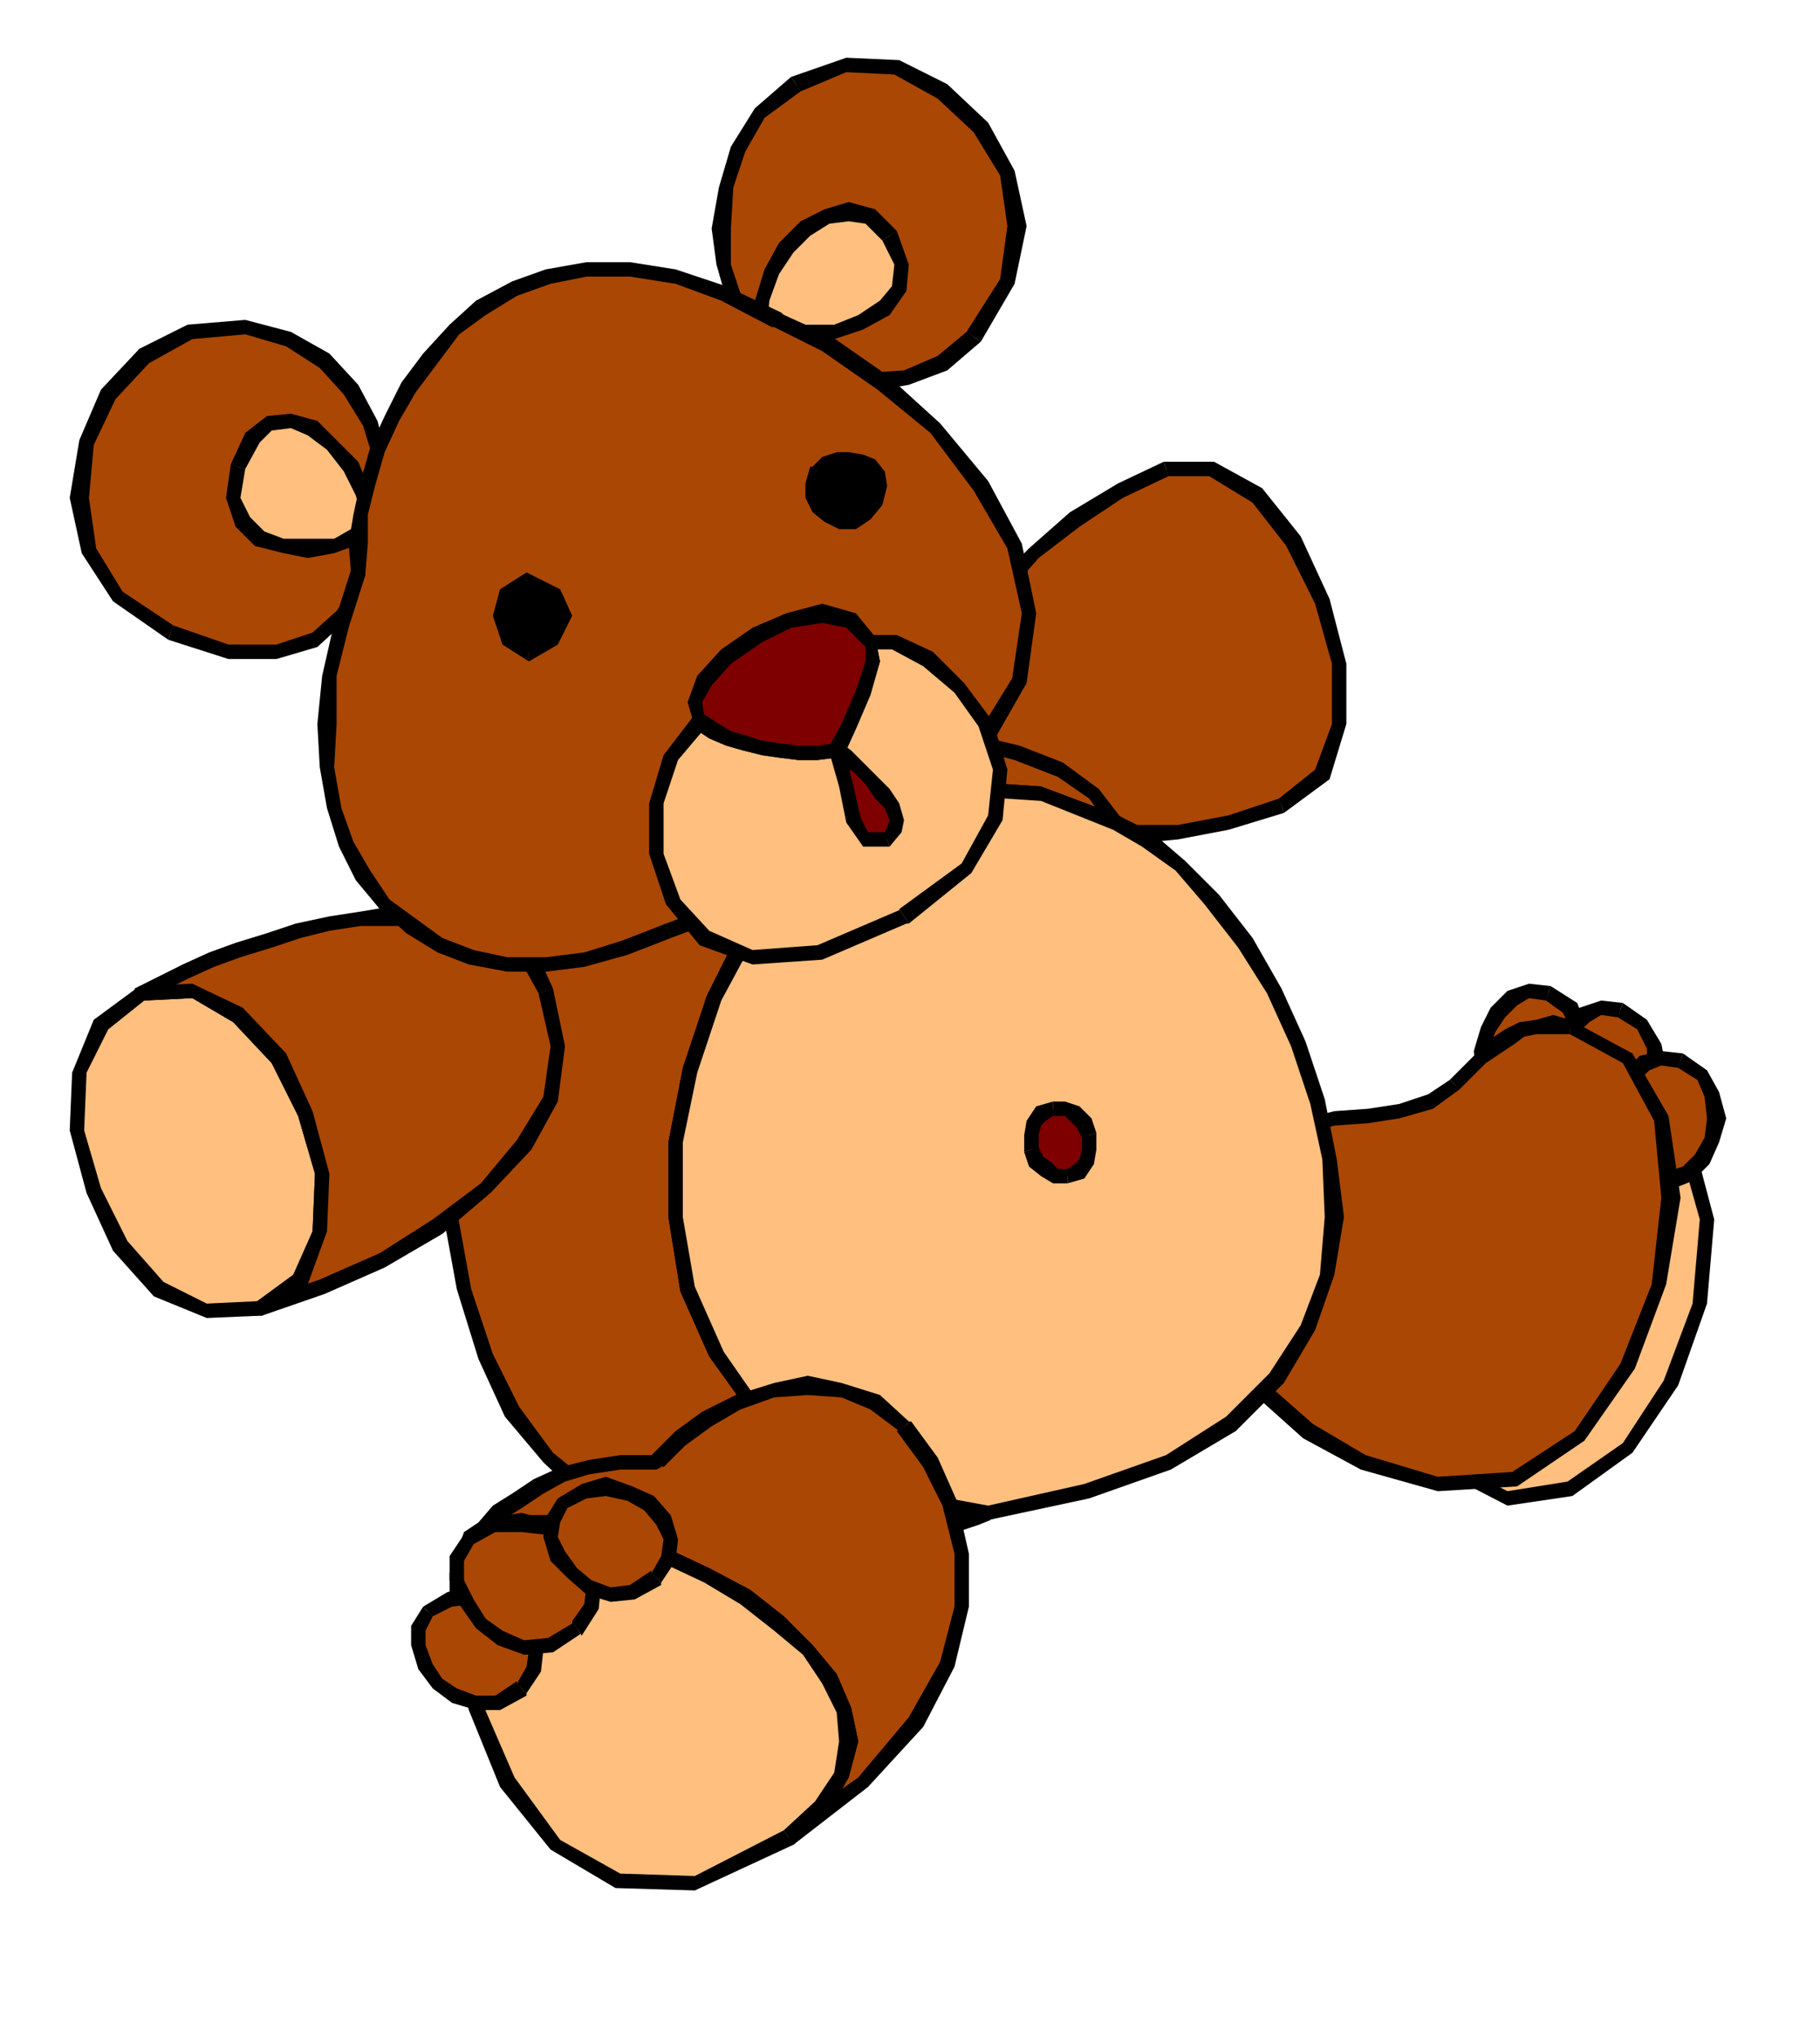
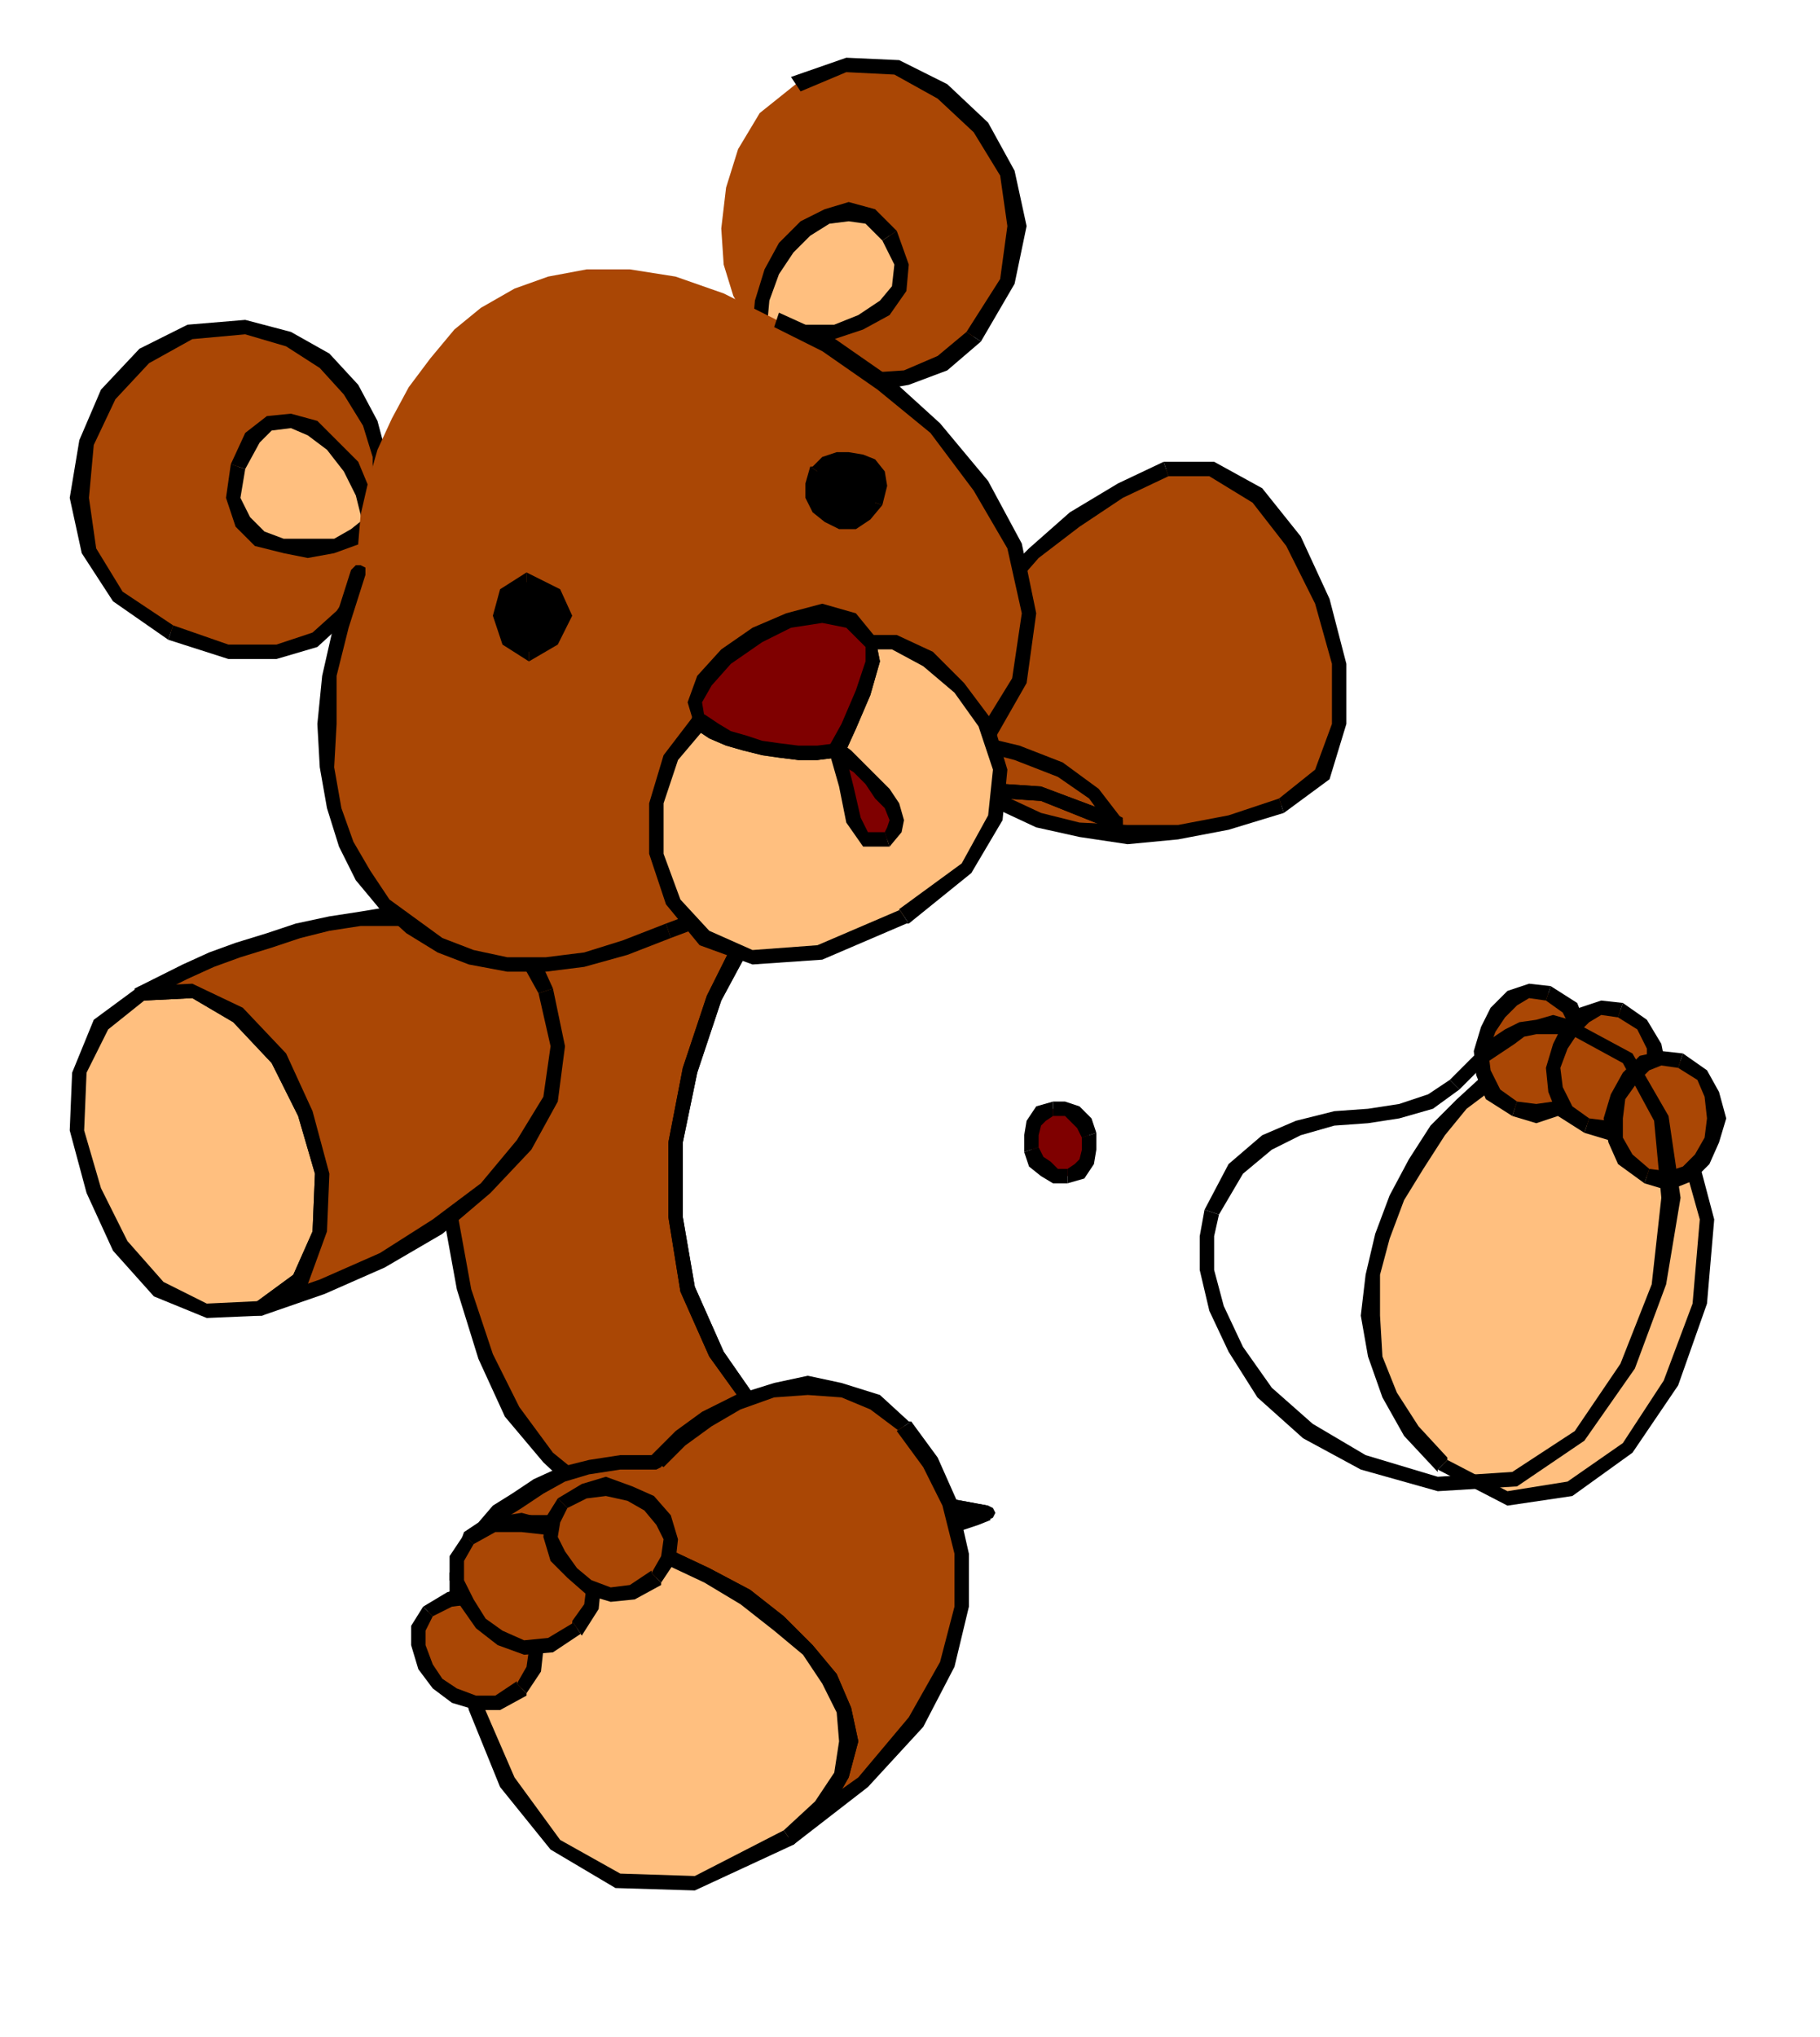
<svg xmlns="http://www.w3.org/2000/svg" width="72.672" height="81.312" fill-rule="evenodd" stroke-linecap="round" preserveAspectRatio="none" viewBox="0 0 757 847">
  <style>.pen1{stroke:none}.brush2{fill:#ffbf7f}.brush3{fill:#000}.brush4{fill:#aa4705}.brush5{fill:#7f0000}</style>
  <path d="m679 446-11-7-12-2-12 1-12 4-12 7-12 10-10 11-9 14-8 14-6 16-4 16-1 17 2 17 6 16 9 15 13 14 27 14 26-4 24-17 18-27 12-33 3-35-9-33-22-28z" class="pen1 brush2" />
  <path fill-rule="nonzero" d="M602 607v-1l-12-13-9-14-6-15-1-17v-17l4-15 6-16 8-13 9-14 9-11 12-9 11-7 11-4h12l11 1 10 7 4-6-12-7-13-3-12 2-13 4-13 7-12 11-11 11-9 14-8 15-6 16-4 17-2 17 3 17 6 17 9 16 14 15v-1z" class="pen1 brush3" />
  <path fill-rule="nonzero" d="m677 449 21 26 9 32-3 35-12 32-17 26-23 16-25 4-25-13-4 4 29 15 27-4 25-18 19-28 12-34 3-35-9-34-23-30z" class="pen1 brush3" />
  <path d="m644 413-8-1-7 3-6 6-4 7-3 9 1 9 4 9 9 6 9 2 8-2 6-6 4-8 2-10-2-9-4-9-9-6z" class="pen1 brush4" />
  <path fill-rule="nonzero" d="m631 458-7-5-4-8-1-8 3-8 4-6 5-5 5-3 7 1 2-6-9-1-9 3-7 7-4 8-3 10 1 10 4 10 11 7z" class="pen1 brush3" />
  <path fill-rule="nonzero" d="m643 416 7 5 4 8 1 8-1 9-4 7-4 5-7 1-8-1-2 6 10 3 9-3 8-7 4-9 3-11-3-10-4-10-11-7z" class="pen1 brush3" />
  <path d="m674 420-8-1-7 3-6 6-4 7-3 9 1 9 4 9 9 6 9 2 8-3 7-5 4-9 1-9-1-9-5-9-9-6z" class="pen1 brush4" />
  <path fill-rule="nonzero" d="m661 465-7-5-4-8-1-8 3-8 4-6 5-5 5-3 7 1 2-6-9-1-9 3-7 7-4 8-3 10 1 10 4 10 11 7z" class="pen1 brush3" />
  <path fill-rule="nonzero" d="m673 423 8 5 4 8v16l-4 8-5 4-7 2-8-1-2 6 10 3 9-4 9-6 4-10 2-10-2-10-6-10-10-7z" class="pen1 brush3" />
  <path d="m699 441-8-1-7 2-6 6-5 8-2 9 1 9 4 8 9 7 9 2 8-3 6-6 4-8 2-9-2-10-4-8-9-6z" class="pen1 brush4" />
  <path fill-rule="nonzero" d="m686 486-7-6-4-7v-8l1-8 5-7 5-5 5-2 7 1 2-6-9-1-9 2-7 7-5 9-3 10 2 10 4 9 11 8z" class="pen1 brush3" />
  <path fill-rule="nonzero" d="m698 444 8 5 3 7 1 9-1 8-4 7-5 5-6 2-8-1-2 6 10 3 10-4 7-7 4-9 3-10-3-11-5-9-10-7z" class="pen1 brush3" />
-   <path d="m653 427-7-1-7 1-6 1-5 3-6 4-6 5-5 5-6 6-10 7-13 4-13 2-14 1-15 4-13 6-13 11-10 18-2 10v14l4 16 8 17 12 18 18 16 23 13 31 9 32-2 27-18 20-29 13-34 5-36-4-33-14-25-24-13z" class="pen1 brush4" />
  <path fill-rule="nonzero" d="m607 453 6-6 5-5 6-4 6-4 4-3 5-1h14v-6l-7-2-7 2-7 1-6 3-6 4-6 6-5 5-6 6z" class="pen1 brush3" />
  <path fill-rule="nonzero" d="m507 505 10-17 12-10 12-6 14-4 14-1 13-2 14-4 11-8-4-4-9 6-12 4-13 2-14 1-16 4-14 6-14 12-10 19z" class="pen1 brush3" />
  <path fill-rule="nonzero" d="m598 614-30-9-22-13-17-15-12-17-8-17-4-15v-14l2-9-6-2-2 11v14l4 17 8 17 12 19 19 17 24 13 32 9zm55-184 22 12 13 24 3 32-4 36-13 33-19 28-26 17-31 2v6l33-2 28-19 21-30 13-35 6-36-5-34-15-26-26-14z" class="pen1 brush3" />
  <path d="m398 315-4-17 2-18 7-17 12-17 15-16 17-14 19-12 19-9h19l19 11 15 19 12 25 7 26v25l-7 21-17 13-22 7-21 4-21 1-20-2-17-4-15-7-12-8-7-11z" class="pen1 brush4" />
  <path fill-rule="nonzero" d="m484 192-19 9-20 12-17 15-16 16-12 18-7 18-2 18 4 18 6-2-4-16 2-18 7-16 12-16 14-16 17-13 18-12 19-9z" class="pen1 brush3" />
  <path fill-rule="nonzero" d="m534 338 19-14 7-23v-25l-7-27-12-26-16-20-20-11h-21l2 6h17l18 11 14 18 12 24 7 25v25l-7 19-15 12z" class="pen1 brush3" />
  <path fill-rule="nonzero" d="m395 316 8 12 13 9 15 7 18 4 20 3 21-2 21-4 23-7-2-6-21 7-21 4h-21l-20-1-16-4-15-7-11-7-6-10z" class="pen1 brush3" />
  <path d="m411 629-5 2-9 3-12 3-14 3-16 2-18 2h-19l-19-2-19-5-18-7-18-10-16-14-15-19-11-23-9-28-6-33-1-36 6-32 10-28 15-25 18-21 21-17 24-14 25-11 25-7 25-4 25-1 23 1 20 5 18 7 14 10 9 12-31-12-30-2-27 6-25 12-22 19-18 23-14 27-10 30-6 30v31l5 30 12 27 17 24 25 20 32 15 39 7z" class="pen1 brush4" />
  <path fill-rule="nonzero" d="m184 503 6 33 9 29 11 24 16 19 16 15 19 10 18 7 20 5 19 2h19l18-2 16-2 14-3 13-3 9-3 5-2-2-6-5 2-9 3-11 3-14 3-16 2-18 2h-19l-19-2-18-5-18-7-17-10-16-13-14-19-11-22-9-27-6-33zm279-158 4-4-10-13-15-11-18-7-21-5-23-2-25 2-25 4-26 7-25 11-25 14-21 18-19 21-15 26-10 28-6 33 1 36h6l-1-36 6-31 10-28 15-24 17-21 21-16 23-14 25-11 24-7 25-4h48l19 5 18 7 13 9 8 11 4-4-4 4 2 2h2l2-1v-3z" class="pen1 brush3" />
  <path fill-rule="nonzero" d="m412 632-1-6-38-7-31-15-25-19-16-23-12-27-5-29v-31l6-29 10-30 14-26 17-23 22-18 24-12 26-6 30 2 30 12 2-6-32-12-30-2-28 6-26 12-22 20-19 23-14 28-10 30-6 31v31l5 31 12 27 18 25 25 21 33 15 40 7-1-6 1 6 2-1 1-2-1-2-2-1z" class="pen1 brush3" />
-   <path d="m411 629-39-7-32-15-25-20-17-24-12-27-5-30v-31l6-30 10-30 14-27 18-23 22-19 25-12 27-6 30 2 31 12 13 7 14 11 13 14 14 18 12 20 10 22 8 24 5 24 2 24-3 24-8 22-13 21-19 19-26 16-34 12-41 9z" class="pen1 brush2" />
  <path fill-rule="nonzero" d="m465 339-32-12-30-2-28 6-26 12-22 20-19 23-14 28-10 30-6 31v31l5 31 12 27 18 25 25 21 33 15 40 7v-6l-38-7-31-15-25-19-16-23-12-27-5-29v-31l6-29 10-30 14-26 17-23 22-18 24-12 26-6 30 2 30 12h3l1-2v-3l-2-1z" class="pen1 brush3" />
-   <path fill-rule="nonzero" d="m411 632 42-9 34-12 27-16 20-20 13-22 8-23 4-24-3-24-5-25-8-24-10-22-12-21-14-18-14-14-14-12-14-7-2 6 12 7 14 10 12 14 14 18 12 19 10 22 8 24 5 23 1 24-2 24-8 21-13 20-18 18-25 16-34 12-40 9-2 1-1 2 1 2 2 1z" class="pen1 brush3" />
  <path d="m444 489 5-2 3-4 1-5v-6l-2-5-4-4-4-2h-5l-5 2-3 4-1 5v6l2 5 4 3 4 3h5z" class="pen1 brush5" />
  <path fill-rule="nonzero" d="M450 473v-1 6l-1 4-2 2-3 2v6l7-2 4-6 1-6v-7z" class="pen1 brush3" />
  <path fill-rule="nonzero" d="M438 464h5l2 2 3 3 2 4 6-2-2-6-5-5-6-2h-6 1z" class="pen1 brush3" />
  <path fill-rule="nonzero" d="M432 477v1-6l1-4 2-2 3-2v-6l-7 2-4 6-1 6v7z" class="pen1 brush3" />
  <path fill-rule="nonzero" d="M444 486h-4l-3-3-3-2-2-4-6 2 2 6 5 4 5 3h6z" class="pen1 brush3" />
  <path d="m59 413-17 13-9 20-1 24 7 25 11 23 16 18 20 9 22-1 17-12 8-20 1-24-7-25-11-23-17-18-19-10-21 1z" class="pen1 brush2" />
  <path fill-rule="nonzero" d="m107 541-21 1-18-9-15-17-11-22-7-24 1-24 9-18 15-12-2-6-19 14-9 22-1 24 7 26 11 24 17 19 22 9 23-1z" class="pen1 brush3" />
  <path fill-rule="nonzero" d="m60 416 20-1 17 10 16 17 11 22 7 24-1 24-8 18-15 11 2 6 19-13 8-22 1-24-7-26-11-24-18-19-21-10-22 1z" class="pen1 brush3" />
  <path d="m108 544 17-12 8-20 1-24-7-25-11-23-17-18-19-10-21 1 8-4 10-5 11-5 11-4 13-4 12-4 13-3 13-2 12-1h13l11 1 11 2 9 5 9 5 7 8 5 10 5 23-3 22-11 19-16 18-20 16-23 14-25 11-26 9z" class="pen1 brush4" />
  <path fill-rule="nonzero" d="m58 410 2 6 20-1 17 10 16 17 11 22 7 24-1 24-8 18-15 11 2 6 19-13 8-22 1-24-7-26-11-24-18-19-21-10-22 1 2 6-2-6-2 1v3l1 2h3z" class="pen1 brush3" />
  <path fill-rule="nonzero" d="m230 411-5-11-8-9-10-5-9-5-12-2-11-2h-13l-12 2-13 2-14 3-12 4-13 4-11 4-11 5-10 5-8 4 2 6 8-4 10-5 11-5 11-4 13-4 12-4 12-3 13-2h36l10 2 9 5 8 5 6 7 5 9z" class="pen1 brush3" />
  <path fill-rule="nonzero" d="m107 541 2 6 26-9 25-11 24-14 20-17 17-18 11-20 3-23-5-24-6 2 5 22-3 21-11 18-15 18-20 15-22 14-25 11-26 9 2 6-2-6-2 1v3l1 2h3z" class="pen1 brush3" />
  <path d="m328 764 14-13 8-13 3-14-2-13-6-13-9-12-12-11-14-11-16-9-17-8-16-7-17-4-15-3h-14l-11 2-9 5 6-5 6-6 8-5 9-6 10-5 11-3 13-2h15l10-10 11-8 13-7 15-5 14-2 14 2 14 5 12 10 11 15 8 17 5 21v22l-6 24-13 24-22 25-31 23z" class="pen1 brush4" />
  <path fill-rule="nonzero" d="m193 637 4 5 8-4 10-2h14l15 3 16 4 16 7 17 8 15 9 14 11 12 10 8 12 6 12 1 12-2 13-8 12-13 12 4 6 15-14 8-14 4-15-3-14-6-14-10-12-12-12-14-11-17-9-17-8-16-7-18-4-15-3h-14l-12 2-10 6 4 5-4-5v2l1 1 1 1h2z" class="pen1 brush3" />
  <path fill-rule="nonzero" d="m270 606 3-1h-15l-13 2-12 3-11 5-9 6-8 5-6 7-6 4 4 6 6-6 6-5 8-5 9-6 9-5 10-3 13-2h15l3-1-3 1 2-1 1-2-1-2-2-1z" class="pen1 brush3" />
  <path fill-rule="nonzero" d="M379 591h-1l-12-11-16-5-14-3-14 3-16 5-14 7-11 8-11 11 6 4 9-9 11-8 12-7 14-5 14-1 14 1 12 5 12 9h-1z" class="pen1 brush3" />
  <path fill-rule="nonzero" d="m326 761 4 6 31-24 23-25 13-25 6-25v-22l-5-22-8-18-11-15-6 4 11 15 8 16 5 20v22l-6 23-13 23-21 25-31 22 4 6-4-6-2 2 1 2 2 2h3z" class="pen1 brush3" />
  <path d="m195 640-5 14v25l8 31 13 31 20 26 26 15 32 1 39-19 14-13 8-13 3-14-2-13-6-13-9-12-12-11-14-11-16-9-17-8-16-7-17-4-15-3h-14l-11 2-9 5z" class="pen1 brush2" />
  <path fill-rule="nonzero" d="m326 761-37 19-31-1-25-14-19-26-13-30-8-30v-25l4-11-4-6-6 17v25l8 32 13 32 21 26 27 16 33 1 41-19z" class="pen1 brush3" />
  <path fill-rule="nonzero" d="M197 643v-1l8-4 10-2h14l15 3 16 4 16 7 17 8 15 9 14 11 12 10 8 12 6 12 1 12-2 13-8 12-13 12 4 6 15-14 8-14 4-15-3-14-6-14-10-12-12-12-14-11-17-9-17-8-16-7-18-4-15-3h-14l-12 2-10 6v-1z" class="pen1 brush3" />
  <path d="m178 670-4 7v7l3 9 5 7 7 5 9 3h9l10-6 5-8 1-8-3-8-6-7-8-5-10-3-9 2-9 5z" class="pen1 brush4" />
  <path fill-rule="nonzero" d="M215 700v-1l-9 6h-8l-8-3-6-4-4-6-3-8v-6l3-6-4-4-5 8v8l3 10 6 8 8 6 10 3h10l11-6v-1z" class="pen1 brush3" />
  <path fill-rule="nonzero" d="m180 672 8-4 8-1 9 2 7 5 5 6 3 6-1 7-4 7 4 4 6-9 1-9-3-10-7-8-9-5-11-4-10 3-10 6z" class="pen1 brush3" />
  <path d="m195 640-5 8v9l4 9 6 9 8 6 10 4 11-1 11-7 6-9 1-9-3-10-7-8-10-6-10-2-12 1-10 6z" class="pen1 brush4" />
  <path fill-rule="nonzero" d="M238 674v1l-10 6-10 1-9-4-7-5-5-8-4-8v-8l4-7-4-4-6 9v10l4 10 7 10 9 7 11 4 12-1 12-8v1z" class="pen1 brush3" />
  <path fill-rule="nonzero" d="m197 642 9-5h11l9 1 9 6 6 6 3 9-1 8-5 7 4 6 7-11 1-10-3-11-8-10-11-6-11-3-13 2-11 7z" class="pen1 brush3" />
  <path d="m234 625-4 7-1 7 3 8 6 7 7 6 9 3 9-1 10-6 5-8 1-8-3-8-6-7-8-4-10-3-9 2-9 5z" class="pen1 brush4" />
  <path fill-rule="nonzero" d="M271 654v-1l-9 6-8 1-8-3-6-5-5-7-3-6 1-6 3-6-4-4-5 8-1 8 3 10 7 7 8 7 10 3 10-1 11-6v-1z" class="pen1 brush3" />
  <path fill-rule="nonzero" d="m236 627 8-4 8-1 9 2 7 4 5 6 3 6-1 7-4 7 4 4 6-9 1-9-3-10-7-8-9-4-11-4-10 3-10 6z" class="pen1 brush3" />
  <path d="m316 136-6-4-5-9-4-13-1-15 2-17 5-16 9-15 15-12 21-8 21 1 19 10 16 15 11 19 4 22-4 23-14 23-13 11-15 6-16 2-14-2-13-4-10-6-7-6-1-5z" class="pen1 brush4" />
-   <path fill-rule="nonzero" d="m329 32-15 13-10 16-5 17-3 17 2 15 4 14 5 10 9 5v-6l-3-3-5-8-4-12V95l1-17 5-15 8-14 15-11z" class="pen1 brush3" />
  <path fill-rule="nonzero" d="m408 142 14-24 5-24-5-23-11-20-17-16-20-10-22-1-23 8 4 6 19-8 20 1 18 10 15 14 11 18 3 21-3 22-14 22z" class="pen1 brush3" />
  <path fill-rule="nonzero" d="m316 139-3-4 1 8 8 7 11 6 14 4 14 3 17-3 16-6 14-12-6-4-12 10-14 6-15 1-14-1-12-4-9-6-6-5-1-2-3-4 3 4v-3l-2-1h-2l-2 2z" class="pen1 brush3" />
  <path d="m316 136 1-11 4-12 6-10 8-8 9-5 9-2 9 2 8 8 5 12-1 10-6 8-10 6-11 4-12 1h-11l-8-3z" class="pen1 brush2" />
  <path fill-rule="nonzero" d="m373 96-9-9-11-3-10 3-10 5-9 9-6 11-4 13-1 11h6l1-11 4-11 6-9 7-7 8-5 8-1 7 1 7 7z" class="pen1 brush3" />
  <path fill-rule="nonzero" d="m313 136 2 3 9 3 11 1 12-2 12-4 11-6 7-10 1-11-5-14-6 4 5 10-1 9-5 6-9 6-10 4h-12l-11 1-7-3 2 3-2-3h-3l-1 2v2l2 2z" class="pen1 brush3" />
  <path d="m154 218 4-6 1-10-1-12-4-14-8-14-11-12-15-9-18-5-23 2-19 10-15 16-9 20-3 23 4 22 12 19 22 15 24 8h20l16-5 11-10 8-11 4-12 2-9-2-6z" class="pen1 brush4" />
  <path fill-rule="nonzero" d="m102 139 17 5 14 9 10 11 8 13 4 13v21l-3 4 4 6 5-8 2-11-2-12-4-15-8-15-12-13-16-9-19-5zM72 260l-21-14-11-18-3-21 2-22 9-19 14-15 18-10 22-2v-6l-24 2-20 10-16 17-9 21-4 24 5 23 13 20 23 16z" class="pen1 brush3" />
  <path fill-rule="nonzero" d="M152 215v9l-1 8-4 12-7 10-10 9-15 5H95l-23-8-2 6 25 8h20l17-5 12-11 9-12 4-12 3-10-4-8v5-5l-2-1-1 1-1 2v2z" class="pen1 brush3" />
  <path d="m154 218-3-13-5-11-8-9-8-7-9-3-9 1-7 6-6 12-2 13 4 10 7 7 10 3 10 1 11-1 9-4 6-5z" class="pen1 brush2" />
  <path fill-rule="nonzero" d="m102 195 6-11 5-5 8-1 7 3 8 6 7 9 5 10 3 12h6l-3-14-5-12-9-9-8-8-11-3-10 1-9 7-6 13z" class="pen1 brush3" />
  <path fill-rule="nonzero" d="M151 218v-2l-5 4-7 4h-21l-8-3-6-6-4-8 2-12-6-2-2 14 4 12 8 8 12 3 10 2 11-2 11-4 7-6v-2 2-3l-1-2-3-1-2 2z" class="pen1 brush3" />
  <path d="m278 387-18 7-17 5-16 2h-16l-15-3-13-5-12-8-11-9-9-12-7-13-5-15-3-17v-18l1-20 5-21 7-22v-12l1-12 3-13 4-14 6-13 7-13 9-12 10-12 11-9 14-8 14-5 16-3h18l19 3 20 7 22 11 21 10 23 16 22 19 19 24 14 25 6 28-4 28-16 27-23 23-21 18-20 12-18 9-16 5-13 4-11 3-8 3z" class="pen1 brush4" />
  <path fill-rule="nonzero" d="M146 238v-1l-7 22-5 22-2 20 1 18 3 17 5 16 7 14 10 12 11 10 13 8 13 5 16 3h16l16-2 18-5 18-7-2-6-18 7-16 5-16 2h-16l-14-3-13-5-11-8-11-8-8-12-7-12-5-14-3-17 1-18v-20l5-20 7-22v-1 1-3l-2-1h-2l-2 2z" class="pen1 brush3" />
-   <path fill-rule="nonzero" d="M324 130h1l-23-11-21-7-19-3h-18l-17 3-14 5-15 8-11 10-11 12-9 12-7 14-6 13-4 14-3 14-2 12 1 12h6l1-12v-12l3-12 4-14 6-13 7-12 9-12 9-12 11-8 13-8 14-5 15-3h18l19 3 19 7 21 11h1-1 3l2-2 1-2-2-2z" class="pen1 brush3" />
  <path fill-rule="nonzero" d="M410 312h1l16-28 4-29-6-29-14-26-20-24-22-20-23-16-22-10-2 6 20 10 23 16 22 18 18 24 14 24 6 27-4 27-16 26h1z" class="pen1 brush3" />
  <path fill-rule="nonzero" d="m279 390 8-3 11-3 13-4 16-5 18-9 21-12 21-19 23-23-4-4-23 23-21 17-19 12-18 9-16 5-13 4-11 3-8 3z" class="pen1 brush3" />
  <path d="m219 242-8 5-2 9 3 10 8 5 10-5 4-10-3-9-12-5z" class="pen1 brush3" />
  <path fill-rule="nonzero" d="m220 267-5-3-2-8 1-7 5-3v-8l-11 7-3 11 4 12 11 7z" class="pen1 brush3" />
  <path fill-rule="nonzero" d="m219 246 10 3 1 7-2 8-8 3v8l12-7 6-12-5-11-14-7z" class="pen1 brush3" />
  <path d="m340 196-2 5v5l3 5 4 3 5 3h5l5-3 4-5 2-7-1-5-3-3-4-2-5-1h-5l-4 2-4 3z" class="pen1 brush3" />
  <path fill-rule="nonzero" d="m361 208-3 4-4 2h-3l-4-3-3-2-3-4v-4l2-3-6-4-2 7v6l3 6 5 4 6 3h7l6-4 5-6z" class="pen1 brush3" />
  <path fill-rule="nonzero" d="M343 198h-1l4-2 2-2h5l4 1 3 2 2 1 1 4-2 6 6 2 2-8-1-6-4-5-5-2-6-1h-5l-6 2-4 4h-1z" class="pen1 brush3" />
-   <path d="m291 300-12 15-6 19v21l7 20 13 15 20 8 28-2 35-15 26-20 12-21 2-20-6-19-11-15-13-12-14-7h-10l1 8-4 13-6 14-5 10-8 1h-8l-8-1-7-1-7-2-7-2-6-3-6-4z" class="pen1 brush2" />
+   <path d="m291 300-12 15-6 19v21l7 20 13 15 20 8 28-2 35-15 26-20 12-21 2-20-6-19-11-15-13-12-14-7h-10l1 8-4 13-6 14-5 10-8 1h-8l-8-1-7-1-7-2-7-2-6-3-6-4" class="pen1 brush2" />
  <path fill-rule="nonzero" d="M374 378h1l-35 15-27 2-18-8-12-13-7-19v-21l6-18 11-13-4-6-13 17-6 20v21l7 21 14 17 22 8 29-2 35-15h1z" class="pen1 brush3" />
  <path fill-rule="nonzero" d="m364 265-1 5h8l13 7 13 11 10 14 6 18-2 19-11 20-26 19 4 6 26-21 13-22 2-21-6-20-12-16-13-13-15-7h-12l-1 5 1-5-2 1v3l1 2h3z" class="pen1 brush3" />
  <path fill-rule="nonzero" d="m348 315 3-1 5-11 6-14 4-14-2-10-4 4v6l-4 12-6 14-5 9 3-1-3 1v3l2 2 2 1 2-2z" class="pen1 brush3" />
  <path fill-rule="nonzero" d="M293 303h-4l6 4 7 3 7 2 8 2 7 1 8 1h8l8-1v-6l-8 1h-8l-8-1-7-1-6-2-7-2-5-3-6-4h-4 4-3l-2 1-1 3 2 2z" class="pen1 brush3" />
  <path d="m362 267 1 8-4 13-6 14-5 10-8 1h-8l-8-1-7-1-7-2-7-2-6-3-6-4-2-8 4-9 9-10 13-9 13-6 14-3 12 3 8 9z" class="pen1 brush5" />
  <path fill-rule="nonzero" d="m348 315 3-1 5-11 6-14 4-14-2-10-4 4v6l-4 12-6 14-5 9 3-1-3 1v3l2 2 2 1 2-2z" class="pen1 brush3" />
  <path fill-rule="nonzero" d="M289 302v1l6 4 7 3 7 2 8 2 7 1 8 1h8l8-1v-6l-8 1h-8l-8-1-7-1-6-2-7-2-5-3-6-4v1-1h-3l-2 1-1 3 2 2z" class="pen1 brush3" />
  <path fill-rule="nonzero" d="m364 265 1 1-9-11-14-4-15 4-14 6-13 9-10 11-4 11 3 10 4-4-1-6 4-7 8-9 13-9 12-6 13-2 10 2 7 7 1 1-1-1 2 2h2l2-1v-3z" class="pen1 brush3" />
  <path d="m348 312 4 15 3 14 5 8h9l3-4 1-4-2-6-4-5-5-6-5-5-5-4-4-3z" class="pen1 brush5" />
  <path fill-rule="nonzero" d="M368 346h-7l-3-6-3-13-4-16-6 2 4 14 3 15 7 10h11z" class="pen1 brush3" />
  <path fill-rule="nonzero" d="m351 311-5 4 4 3 5 3 5 5 4 6 4 4 2 5-1 3-1 2 2 6 5-6 1-5-2-7-4-6-6-6-5-5-5-5-4-3-5 4 5-4h-3l-2 1-1 3 2 2z" class="pen1 brush3" />
</svg>